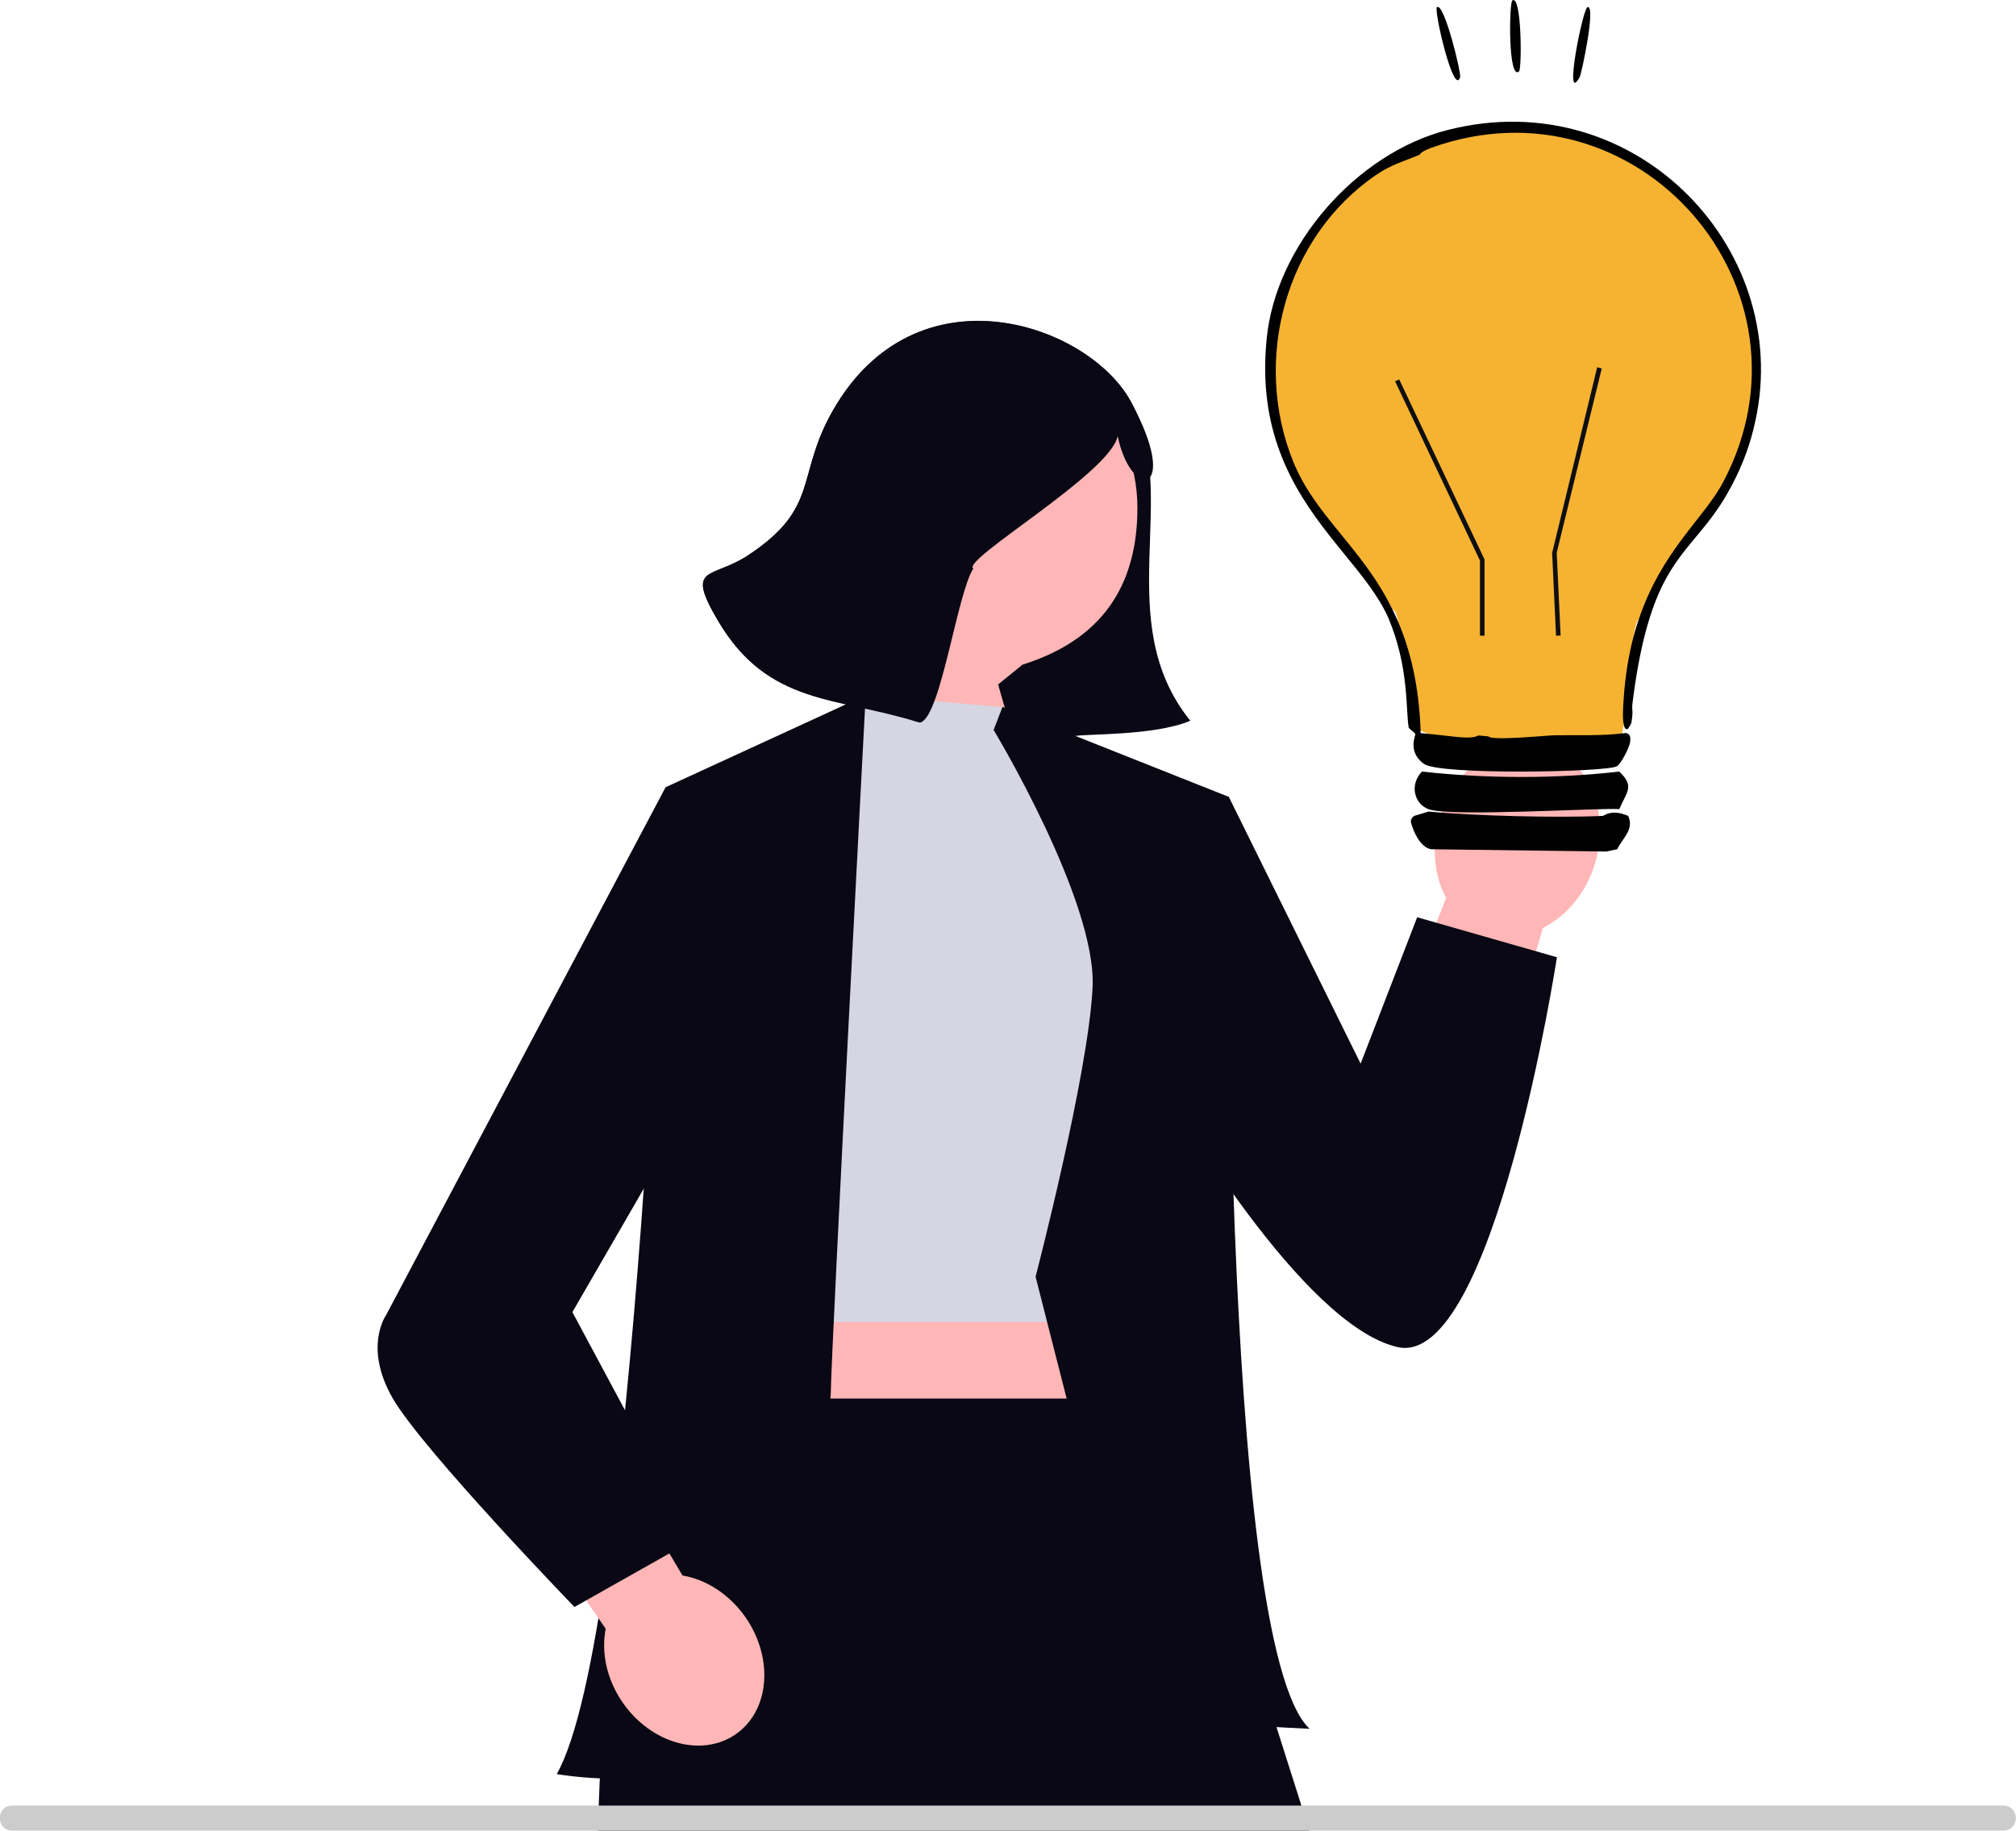
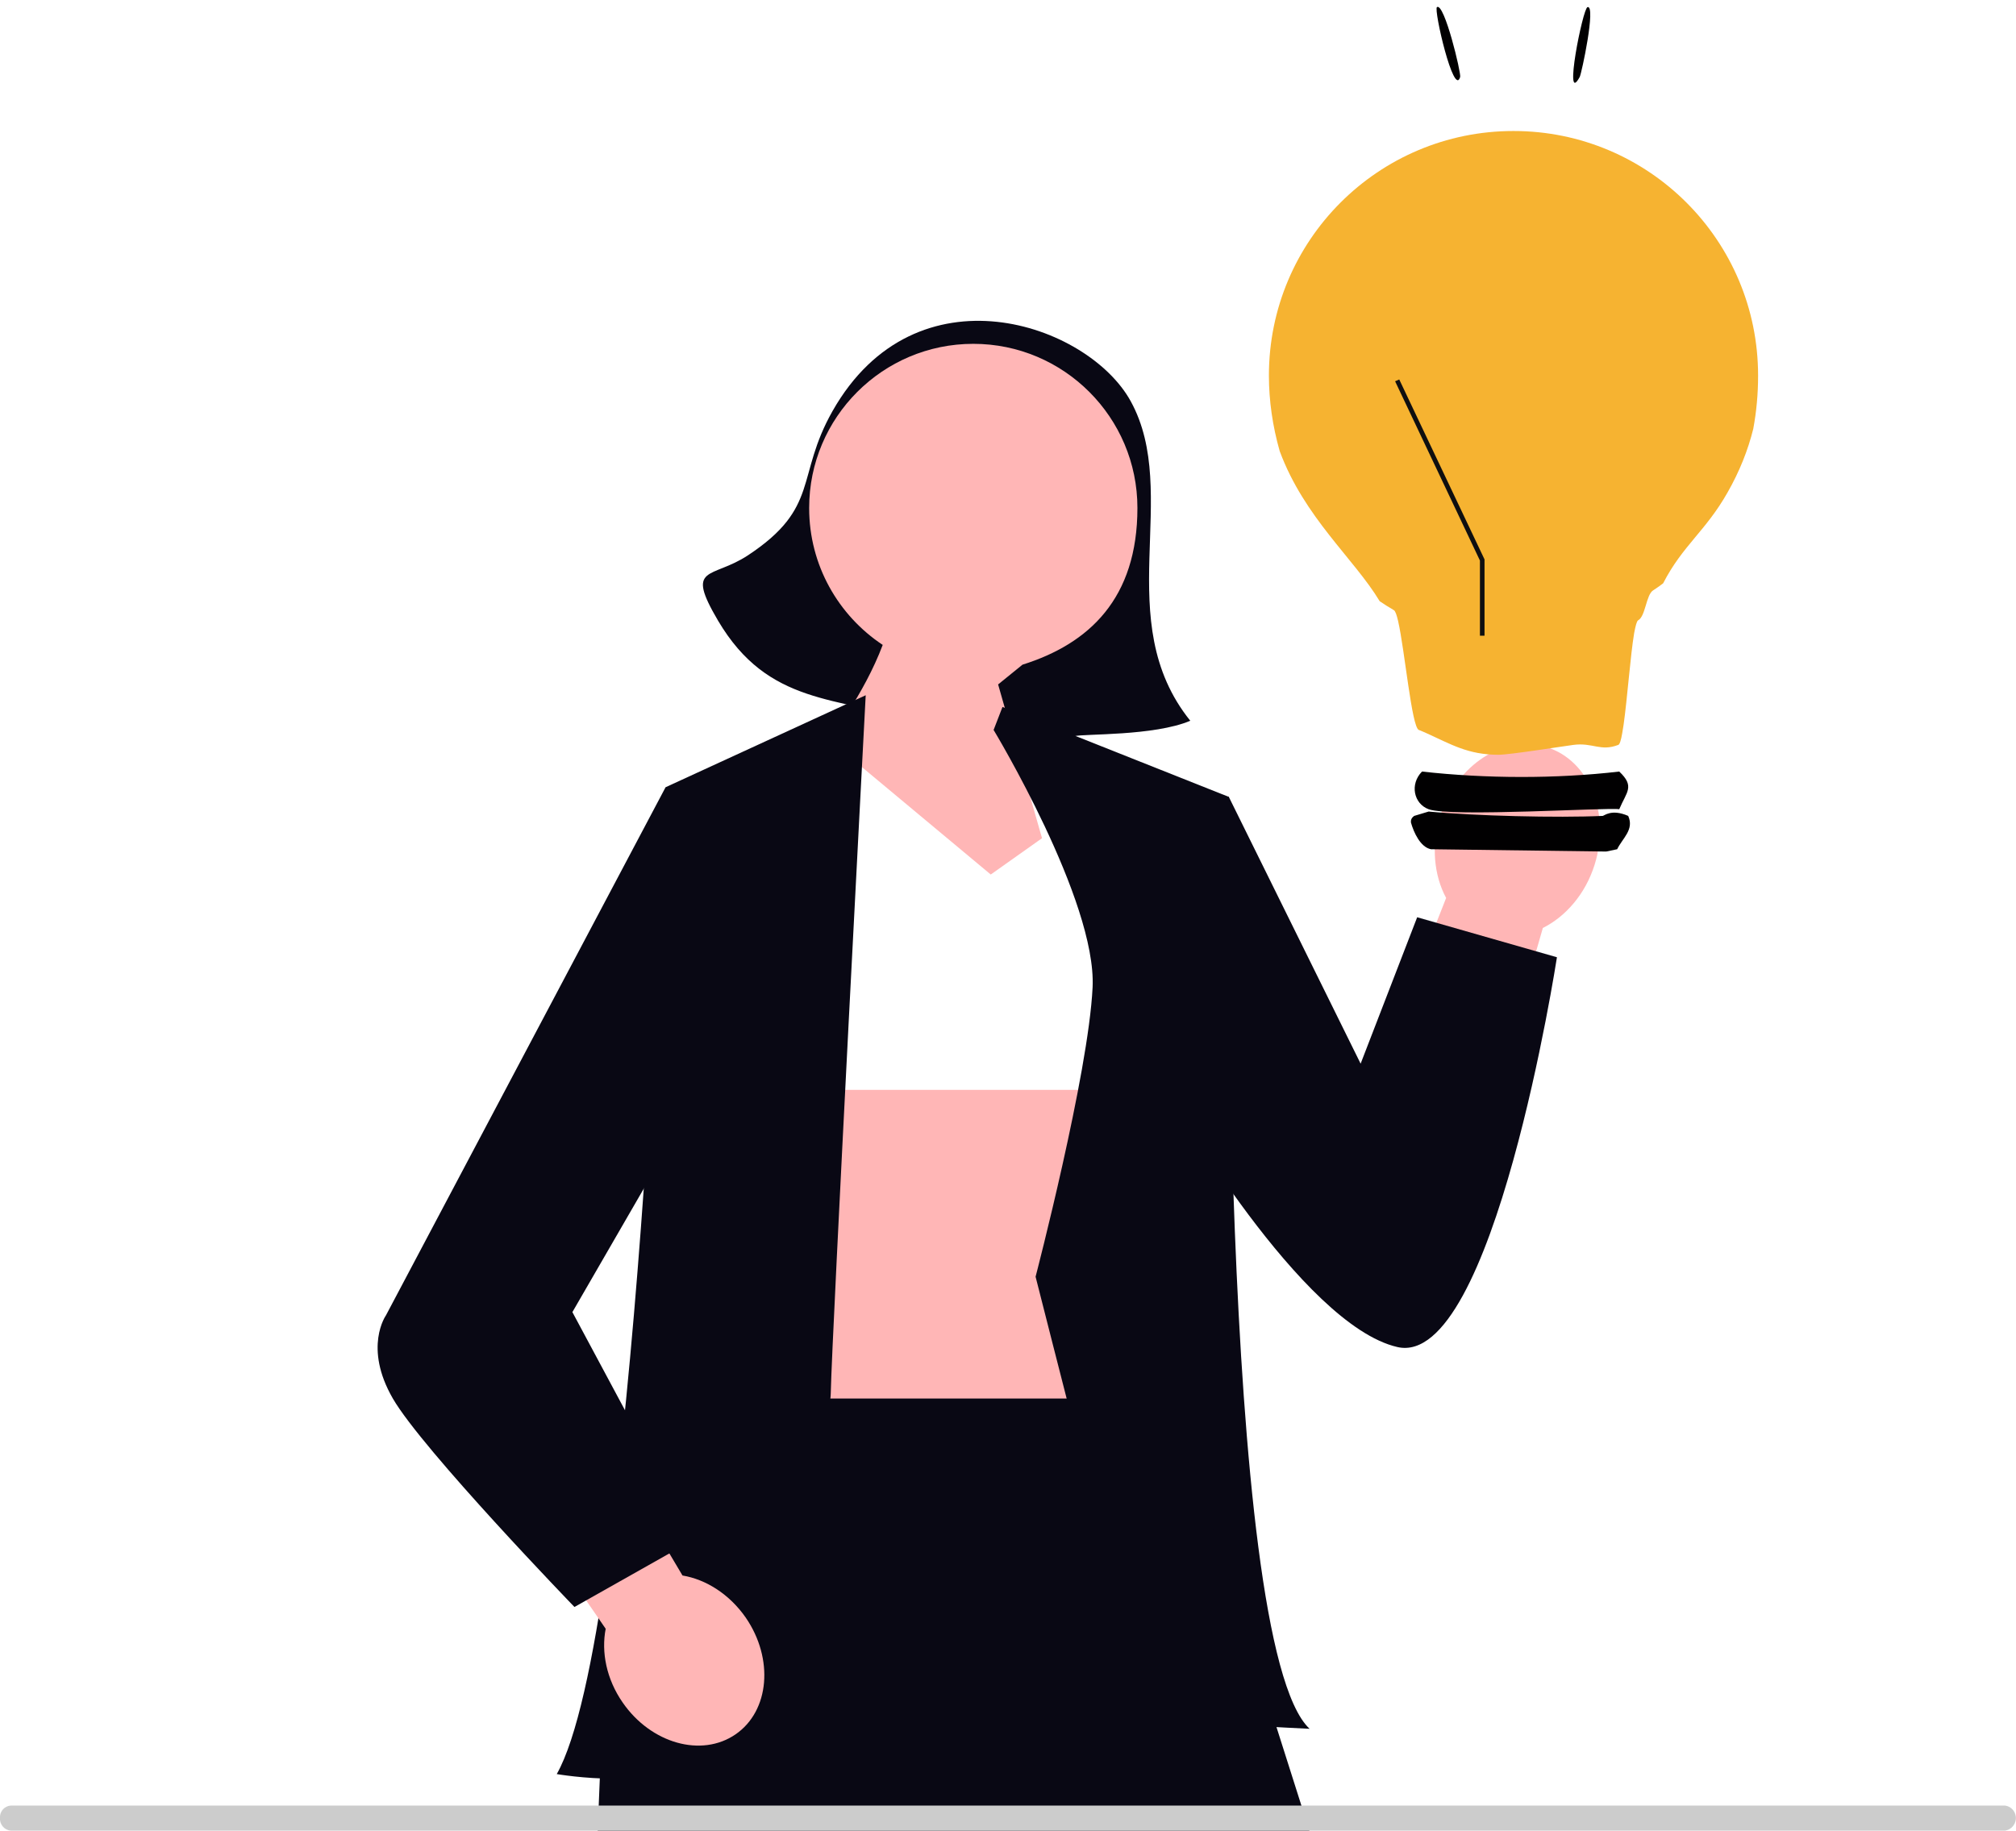
<svg xmlns="http://www.w3.org/2000/svg" id="Layer_1" viewBox="0 0 877 796.5">
  <defs>
    <style>      .st0 {        fill: #d6d6e3;      }      .st1 {        fill: #ffb6b6;      }      .st2 {        fill: #090814;      }      .st3 {        fill: #f6b331;      }      .st4 {        fill: #ccc;      }      .st5 {        fill: #0f0f10;      }      .st6 {        fill: #010001;      }    </style>
  </defs>
  <path class="st2" d="M468,322.6c.2.7-.3,1.2-1,1-14.1-5.8-63.2-29.3-64.1-43.3,52.1,21.7,89.3-61.5,83.3-90.6-3.3,16.2-34.6,36.4-48.8,33.2-1.6-.4-19.4,20.6-14,24.4-7,10.8-14,63.6-22.8,66.9-.3.1-.7,0-1,0-35.6-11.3-65.3-7.1-87.2-44.1-14.5-24.6-2.9-18,13-28.5,31.5-20.8,20.6-34.2,36.8-62.8,36.3-63.9,111.1-38.1,129.7-4.2,22.1,40.3-9.1,95.5,25.9,139-15.8,6.7-46.4,5.6-50.3,6.7-2,.6.5,2,.5,2.1h0Z" />
  <path class="st1" d="M352,221c0-39.4,32-71.4,71.4-71.4s71.4,32,71.4,71.4-21,59.1-50,68.2l-10.6,8.6,19.1,66.9-22.3,15.8-70.4-58.7s15.2-19.4,23.4-41.2c-19.3-12.8-32-34.7-32-59.5h0Z" />
  <path class="st1" d="M671.1,404l-51.2,177.8-51.8-35.9,61-155.2c-5.3-9.8-6.6-22.8-2.6-35.6,7.1-22.4,27.8-35.8,46.4-30,18.5,5.8,27.8,28.7,20.8,51.1-4,12.8-12.6,22.6-22.6,27.6h0Z" />
  <rect class="st1" x="315.7" y="474.2" width="184.6" height="215" />
-   <polygon class="st0" points="377.7 302.7 333.8 403 338.2 575.2 486.5 575.2 491.1 392.4 436.1 307.6 377.7 302.7" />
  <path class="st2" d="M289.5,342.6s-12.8,368.5-47.3,429.3c0,0,47.7,8.3,59.8-8.9s58.9-131.6,59.4-156.9c.5-25.3,15.2-303.6,15.2-303.6l-87,40Z" />
  <path class="st2" d="M432.2,317.7l3.9-10.1,98.4,39.1s-4.6,368.3,35.2,405.5c0,0-66.5-3.2-68.7-4.7s-50.5-192-50.5-192c0,0,23-88.2,24.8-125.9,1.8-37.7-43-111.9-43-111.9h0Z" />
  <polygon class="st2" points="304.4 608.5 262.5 735.7 260 796.5 569.6 796.5 509.9 608.5 304.4 608.5" />
  <path class="st2" d="M509.5,353.8l25-7.2,57.4,116.2,24.6-63.7,60.8,17.4s-27.6,179.2-69.4,169.6-98.3-108.1-98.3-108.1v-124.2h0Z" />
  <path class="st1" d="M263.5,708.7l-83.8-121.8,38.5-33.9,78.7,132.5c10.2,1.7,20.4,8.1,27.5,18.3,12.3,17.9,10.4,40.6-4.4,50.8-14.8,10.2-36.8,4-49.1-13.8-7.1-10.2-9.4-22-7.4-32.2h0Z" />
  <path class="st2" d="M304.4,352.9l-14.9-10.3-121.6,229.7s-9.9,13.9,3,36.2,79,90.7,79,90.7l52.1-29.4-53-98.9,50-86.5,5.5-131.5h0Z" />
-   <path class="st2" d="M486.2,189.8c-3.3,16.2-68.2,53.8-62.8,57.6-7,10.8-14,63.6-22.8,66.9-.3.1-.7,0-1,0-35.6-11.3-65.3-7.1-87.2-44.1-14.5-24.6-2.9-18,13-28.5,31.5-20.8,20.6-34.2,36.8-62.8,36.3-63.9,111.1-38.1,129.7-4.2,22.1,40.3.4,44.1-5.7,15h0Z" />
  <path class="st3" d="M764.8,163.6c0,7.8-.7,15.5-2.1,23-2.3,9.3-6,18.6-11.2,27.7-9.5,16.8-19.6,23.1-28,39.5-1.4,1.1-2.9,2.1-4.4,3.1-3,1.9-3.3,11.4-6.5,13,0,0,0,0,0,0-.6.4-1.1,2.4-1.7,5.5h0c-1.6,9.4-3,28.6-4.6,39.9-.2,1.4-.4,2.6-.6,3.7-.5,3-1.1,4.9-1.7,5.1-7.8,3-11.1-1.1-19.5,0-4.6.6-27.8,4.3-32.6,4.3-13.4,0-20.7-4.6-31.6-9.5-.8-.3-1.5-.7-2.3-1-.3-.1-.5-.2-.8-.3-3.1-1.3-6.1-34.7-9-47.4,0,0,0,0,0,0-.6-2.6-1.2-4.3-1.8-4.7-.2,0-.3-.2-.5-.3-1.9-1.1-3.8-2.3-5.7-3.6-11.2-18.6-32.8-36.4-43.5-65.3-3.1-10.9-4.7-22-4.7-32.9,0-58.8,47.6-106.4,106.4-106.4s106.4,47.6,106.4,106.4h0Z" />
-   <path class="st6" d="M762.8,186.7c-2.3,9.3-6,18.6-11.2,27.7-9.5,16.8-19.6,23.1-28,39.5-5.5,11-10.3,26.5-13.5,52.6-.2,1.5.2,3.3,0,4.8-.5,3.4.1,2.8-1.9,5.8-.9.5-1.5-.2-1.8-1.7-.6-2.4-.4-6.9-.1-10.9.7-11,2.4-20.6,4.7-28.9h0c.5-1.9,1.1-3.8,1.7-5.5,10.1-30.6,28.6-44.5,37-60.5,44.2-84-37.4-177.8-127.3-145.2-4.8,1.8-4.6,2.8-4.8,2.9-6.8,2.9-12.2,4.2-18.8,8.7-39.8,27.1-54.1,80.7-36.2,124.9,9.7,23.9,30.1,37.4,43.3,64.6.8,1.6,1.5,3.2,2.3,5,0,0,0,0,0,0,5.3,12.4,9.1,27.7,9.8,47.7,0,.3,0,.6,0,.8.8,0,1.5.1,2.3.2,11.5,1,19,2.8,22.9.8l4.3.4c1.4,2,25.1-.4,28.9-.5h1c9.4-.1,19,.3,28.4-.8.5,0,1-.1,1.5-.2,2.5.7,1.8,2.8,1.9,2.9.3,2.7-4.2,10.7-5.8,11.6-4.5,2.6-77,3.9-83.9-1-7.3-5.2-3.7-12.3-3.8-13-.1-.6-2.8-2.3-2.9-2.9-1.3-7.4.2-26.1-8.7-47.3-1.1-2.5-2.4-5-3.9-7.5-11.2-18.6-32.8-36.4-43.5-65.3-5-13.4-7.6-29.2-5.7-48.7,3.8-40.8,39.1-81,78.6-91.1,82.7-21.2,152.6,53.8,133.2,130h0Z" />
  <path class="st6" d="M704.4,335.7c6.9,6.5,3.2,8.8,0,16.4-4-.9-73.3,3.5-82.9,0-6.5-2.4-8.3-10.9-2.9-16.4,27.6,3.1,58.4,3.2,85.8,0Z" />
  <path class="st6" d="M708.3,355c2.7,6-2.5,9.7-4.8,14.5l-4.8,1-76.2-1c-4.6-.9-7.5-7.3-8.7-11.6.1,0-.5-1.6,1.4-2.9l6.3-1.9c19.8,1.9,56,2.8,75.7,1.9.6,0,3.8-3.2,11.1,0h0Z" />
-   <path class="st6" d="M657.9.2c4.1-2.8,4.2,29.8,2.9,30.9-4.8,4-4.3-29.9-2.9-30.9Z" />
  <path class="st6" d="M625.1,3.1c3.2-2.1,10.6,28.8,10.1,30.4-2.7,9.1-11.6-29.4-10.1-30.4Z" />
  <path class="st6" d="M690.6,3.1c3.8-1-2.6,29-3.4,30.4-7.2,13.2,1.3-29.8,3.4-30.4Z" />
  <polygon class="st5" points="645.8 276.6 643.8 276.6 643.8 243.9 606.9 165.9 608.7 165.1 645.8 243.4 645.8 276.6" />
-   <polygon class="st5" points="676.9 276.6 675.2 240.3 675.3 240.2 694.8 159.8 696.8 160.3 677.2 240.5 678.9 276.5 676.9 276.6" />
  <path class="st4" d="M872.2,796.5H4.7c-2.8-.2-4.9-2.7-4.7-5.5-.2-2.8,1.9-5.2,4.7-5.4h867.5c2.5.3,4.4,2.3,4.7,4.7.4,3-1.7,5.8-4.7,6.2Z" />
</svg>